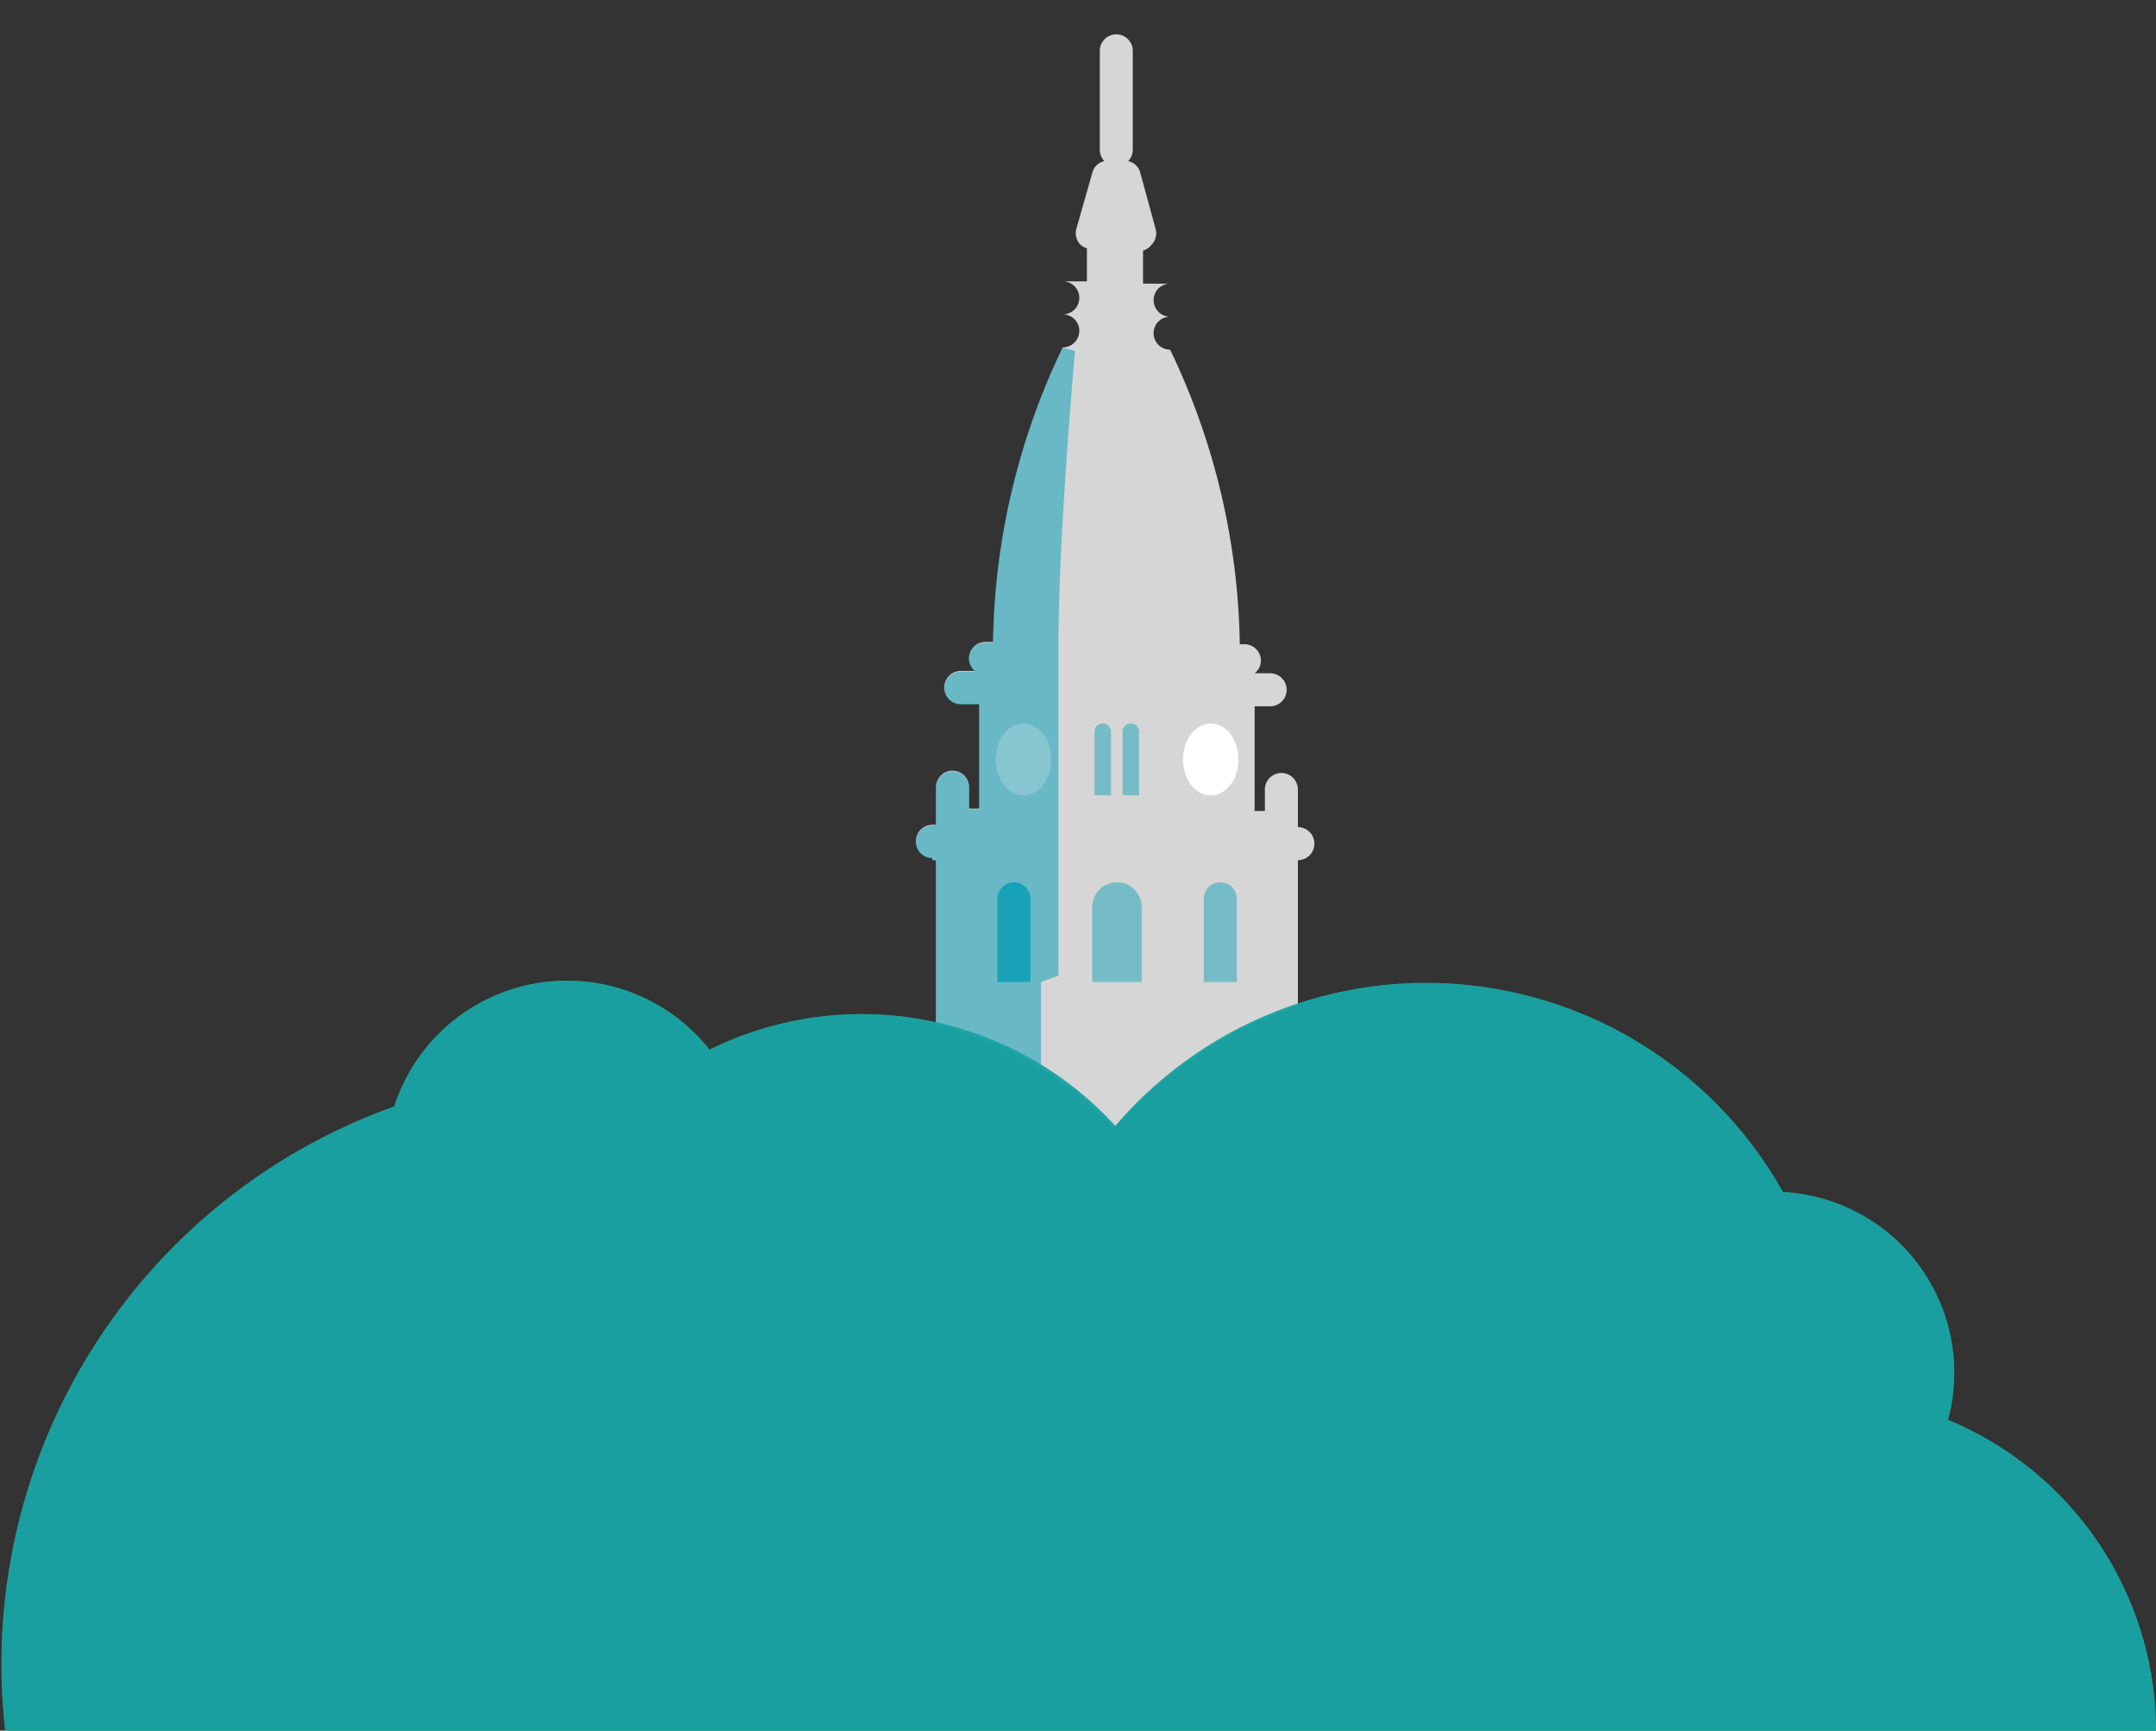
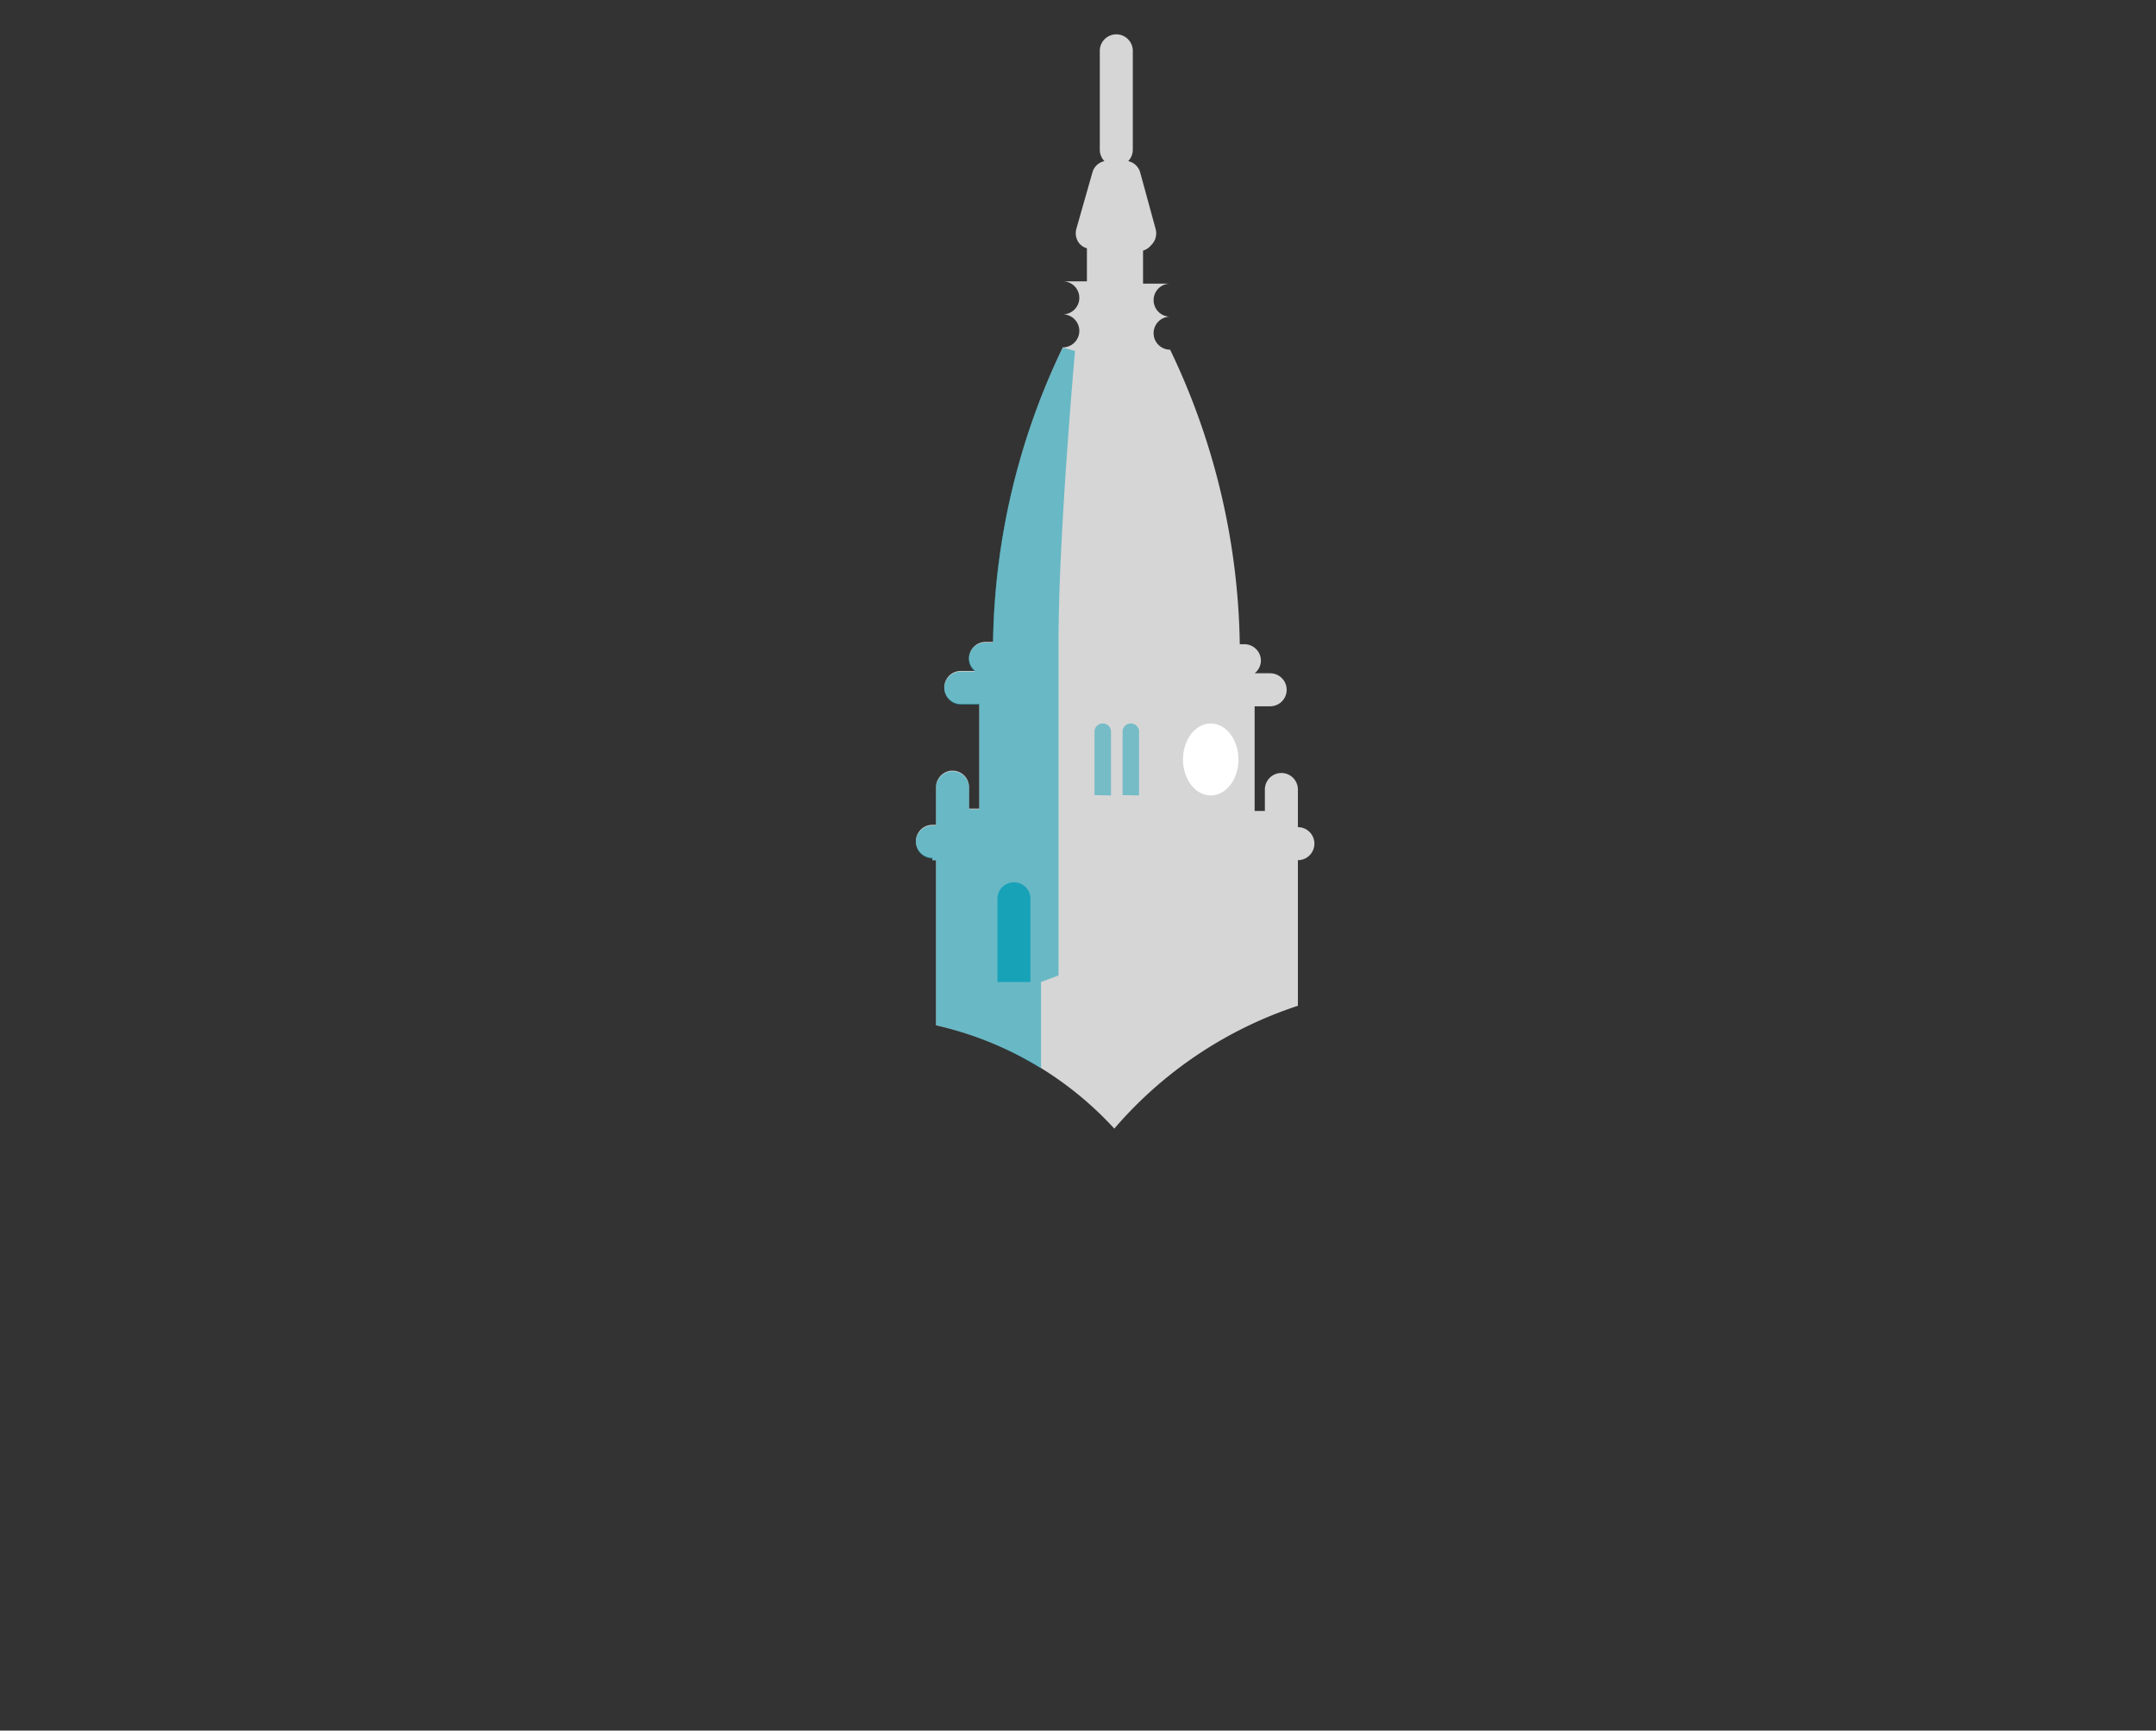
<svg xmlns="http://www.w3.org/2000/svg" viewBox="0 0 65.3 52.41">
  <rect x="0" y="0" width="65.3" height="52.41" fill="#333333" stroke="none" />
  <defs>
    <style>.cls-1{isolation:isolate;}.cls-2,.cls-5{fill:#fff;}.cls-2,.cls-8,.cls-9{opacity:0.8;}.cls-3,.cls-6,.cls-7,.cls-9{fill:#17a2b8;}.cls-3{opacity:0.57;}.cls-4{opacity:0.2;}.cls-6{opacity:0.5;}.cls-8{fill:#28a745;}.cls-8,.cls-9{mix-blend-mode:multiply;}</style>
  </defs>
  <title>courthouse</title>
  <g class="cls-1">
    <g id="Layer_1" data-name="Layer 1">
      <path class="cls-2" d="M28.24,26.05h.11v5a10.45,10.45,0,0,1,5.4,3.13,12.44,12.44,0,0,1,5.56-3.72V26.05h0a.5.5,0,0,0,0-1h0V23.91a.5.5,0,0,0-1,0v.65H38V21.39h.47a.5.5,0,0,0,0-1H38a.49.49,0,0,0,.19-.38.5.5,0,0,0-.5-.5h-.14s0,0,0,0a21.28,21.28,0,0,0-2.11-8.92.5.5,0,0,1,0-1,.5.5,0,0,1,0-1h-.82v-1a.49.49,0,0,0,.24-.16A.5.5,0,0,0,35,6.93l-.47-1.72a.48.48,0,0,0-.36-.33.5.5,0,0,0,.14-.34v-3a.5.5,0,1,0-1,0v3a.5.5,0,0,0,.14.34.48.48,0,0,0-.36.33L32.6,6.93a.5.5,0,0,0,.08.43.49.49,0,0,0,.24.16v1h-.73a.5.5,0,0,1,0,1,.5.5,0,0,1,0,1,21.28,21.28,0,0,0-2.11,8.92s0,0,0,0h-.23a.5.5,0,0,0-.5.5.49.49,0,0,0,.19.38H29.1a.5.5,0,0,0,0,1h.56v3.17h-.31v-.65a.5.5,0,0,0-1,0v1.14h-.11a.5.5,0,0,0,0,1Z" />
      <path class="cls-3" d="M28.24,26.05h.11v5a10.35,10.35,0,0,1,3.18,1.31V29.74l.53-.2V19.44c0-3.25.5-8.81.5-8.81l-.32-.09h-.06a21.28,21.28,0,0,0-2.11,8.92s0,0,0,0h-.23a.5.5,0,0,0-.5.5.49.49,0,0,0,.19.38H29.1a.5.5,0,0,0,0,1h.56v3.17h-.31v-.65a.5.5,0,0,0-1,0v1.14h-.11a.5.5,0,0,0,0,1Z" />
      <g class="cls-4">
-         <ellipse class="cls-5" cx="31" cy="23" rx="0.84" ry="1.09" />
-       </g>
+         </g>
      <ellipse class="cls-5" cx="36.67" cy="23" rx="0.84" ry="1.09" />
      <path class="cls-6" d="M34.5,24.09V22.16a.25.25,0,0,0-.5,0v1.92Z" />
      <path class="cls-6" d="M33.65,24.09V22.16a.25.25,0,0,0-.5,0v1.92Z" />
      <path class="cls-7" d="M31.21,29.74V27.22a.5.5,0,0,0-1,0v2.52Z" />
-       <path class="cls-6" d="M34.58,29.74V27.47a.75.75,0,0,0-1.5,0v2.27Z" />
-       <path class="cls-6" d="M37.46,29.74V27.22a.5.5,0,0,0-1,0v2.52Z" />
-       <path class="cls-8" d="M59,43a5.48,5.48,0,0,0-5-6.9,12.39,12.39,0,0,0-20.22-2,10.4,10.4,0,0,0-12.29-2.31,5.5,5.5,0,0,0-9.55,1.72A17.93,17.93,0,1,0,31.31,62.38a10.19,10.19,0,0,0,12.14-7.79,12.46,12.46,0,0,0,1.63-.15A10.21,10.21,0,1,0,59,43Z" />
-       <path class="cls-9" d="M59,43a5.48,5.48,0,0,0-5-6.9,12.39,12.39,0,0,0-20.22-2,10.4,10.4,0,0,0-12.29-2.31,5.5,5.5,0,0,0-9.55,1.72A17.93,17.93,0,1,0,31.31,62.38a10.19,10.19,0,0,0,12.14-7.79,12.46,12.46,0,0,0,1.63-.15A10.21,10.21,0,1,0,59,43Z" />
    </g>
  </g>
</svg>